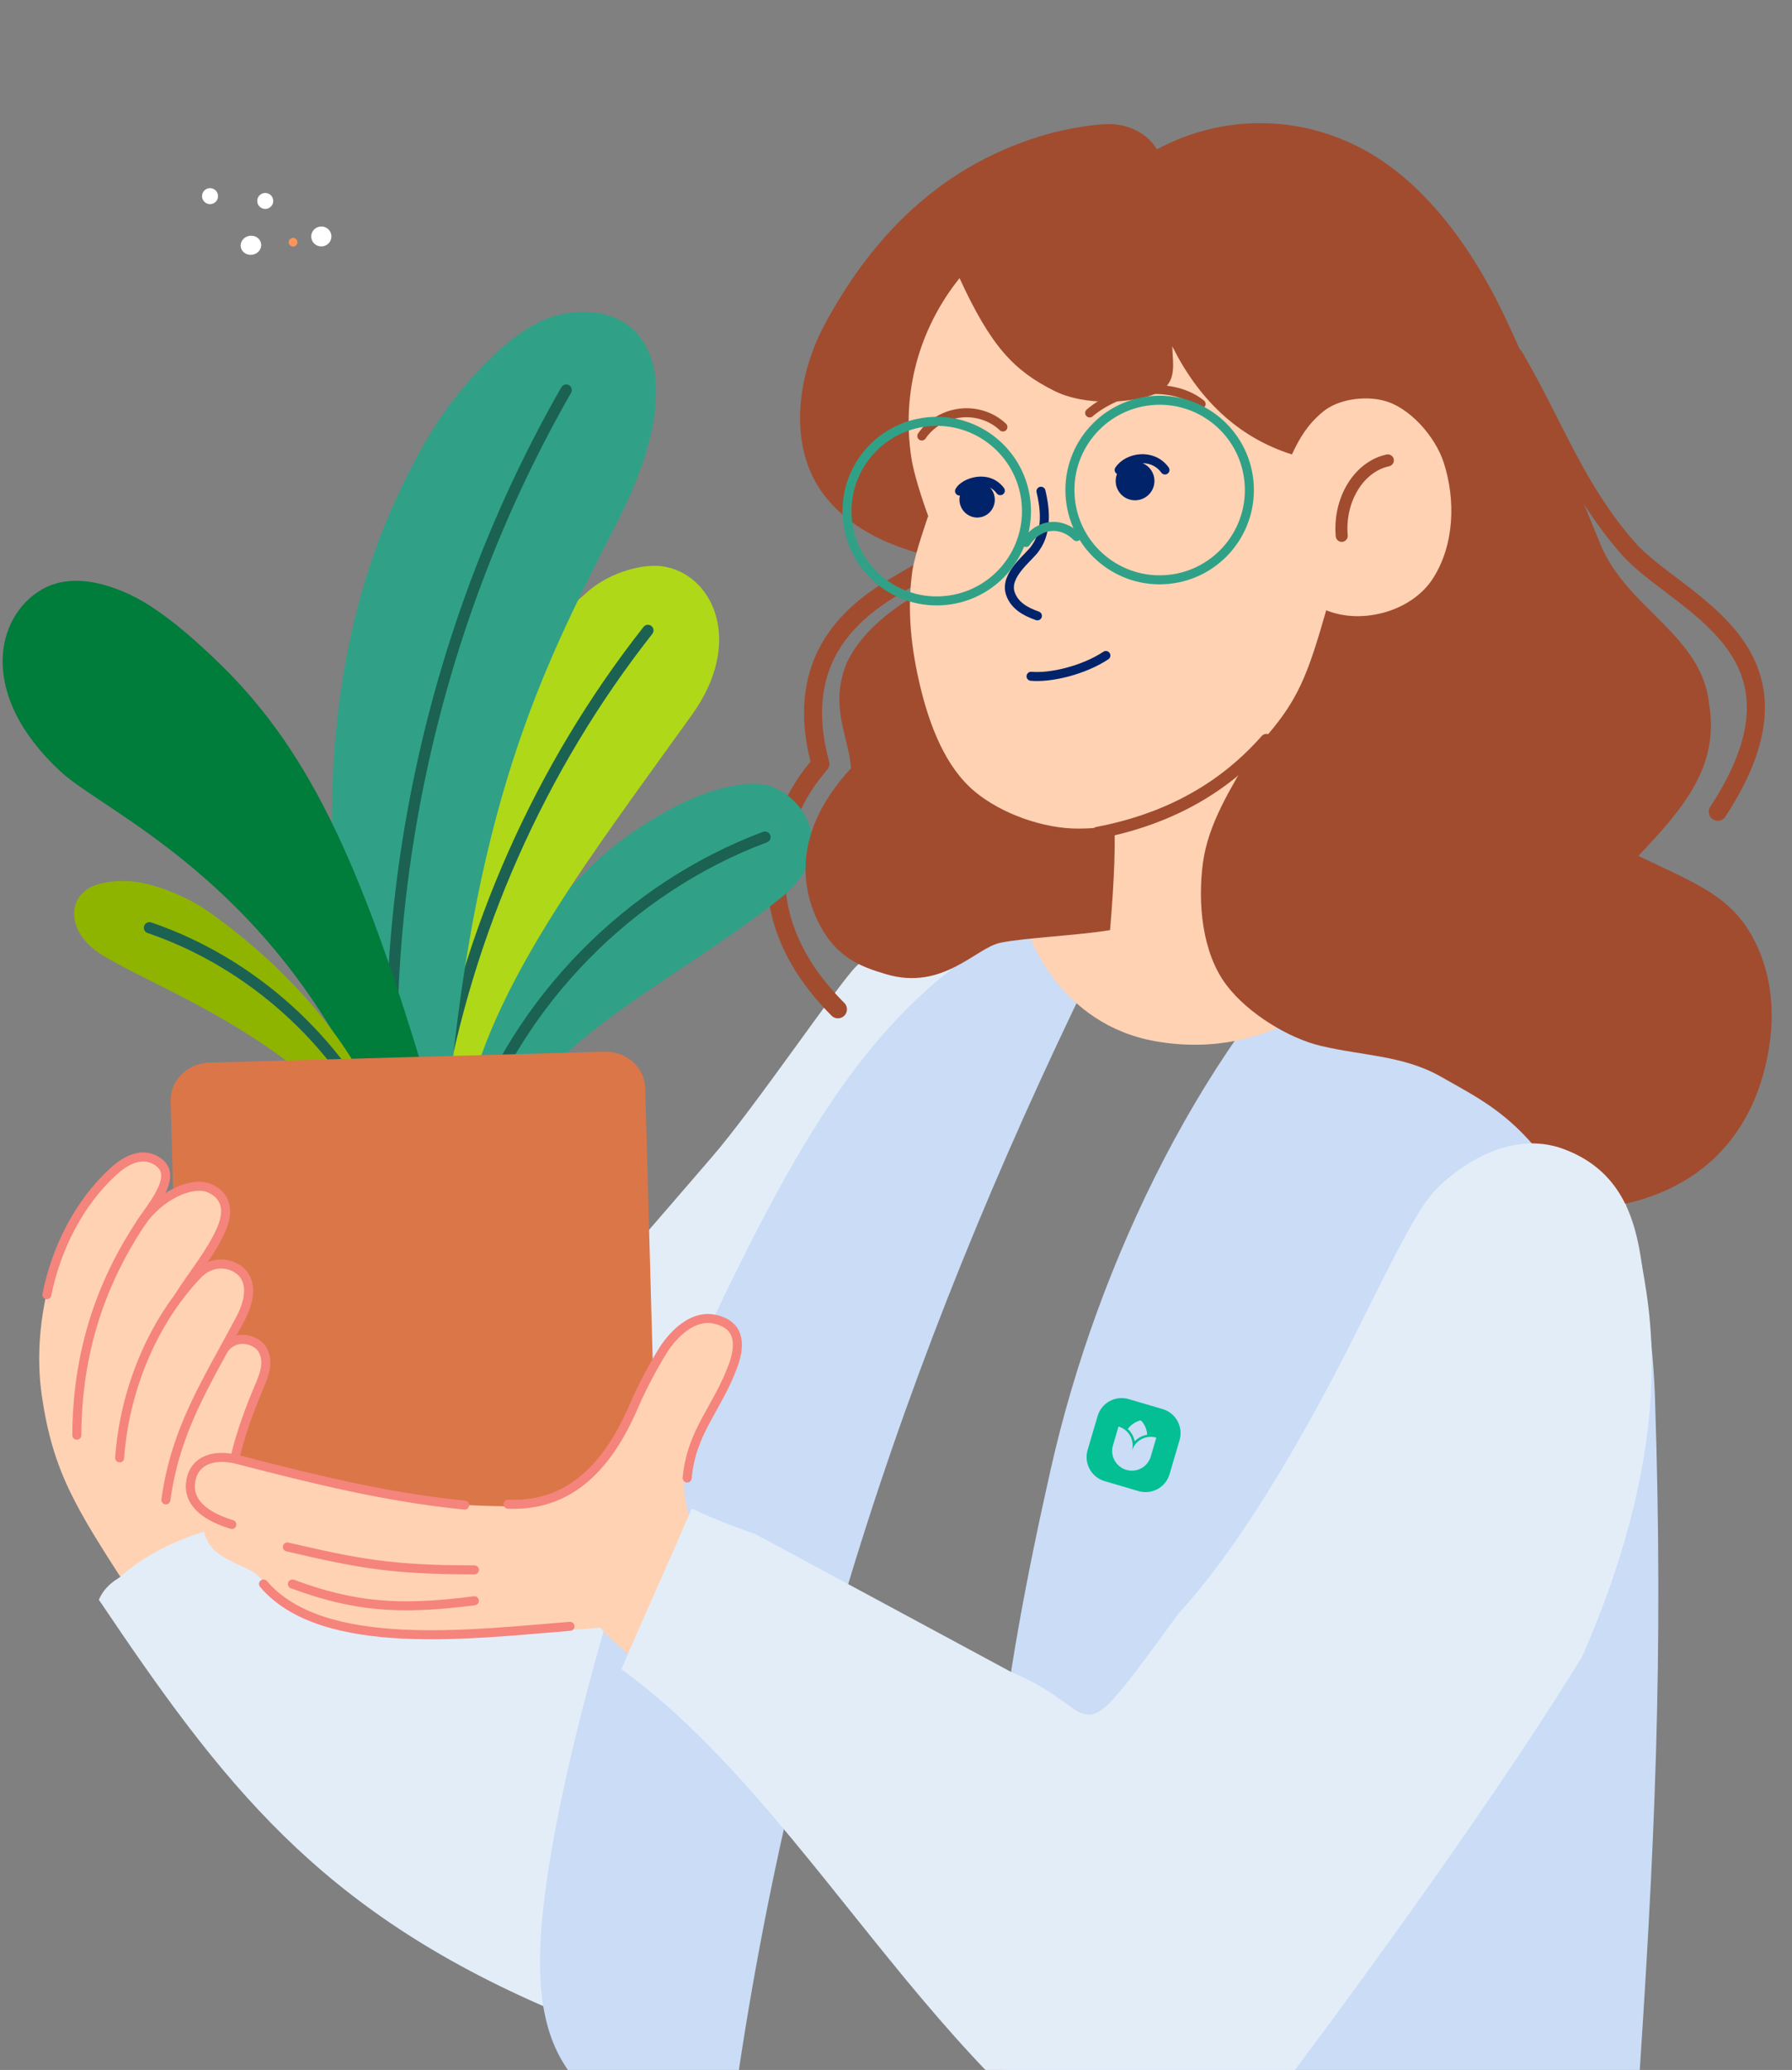
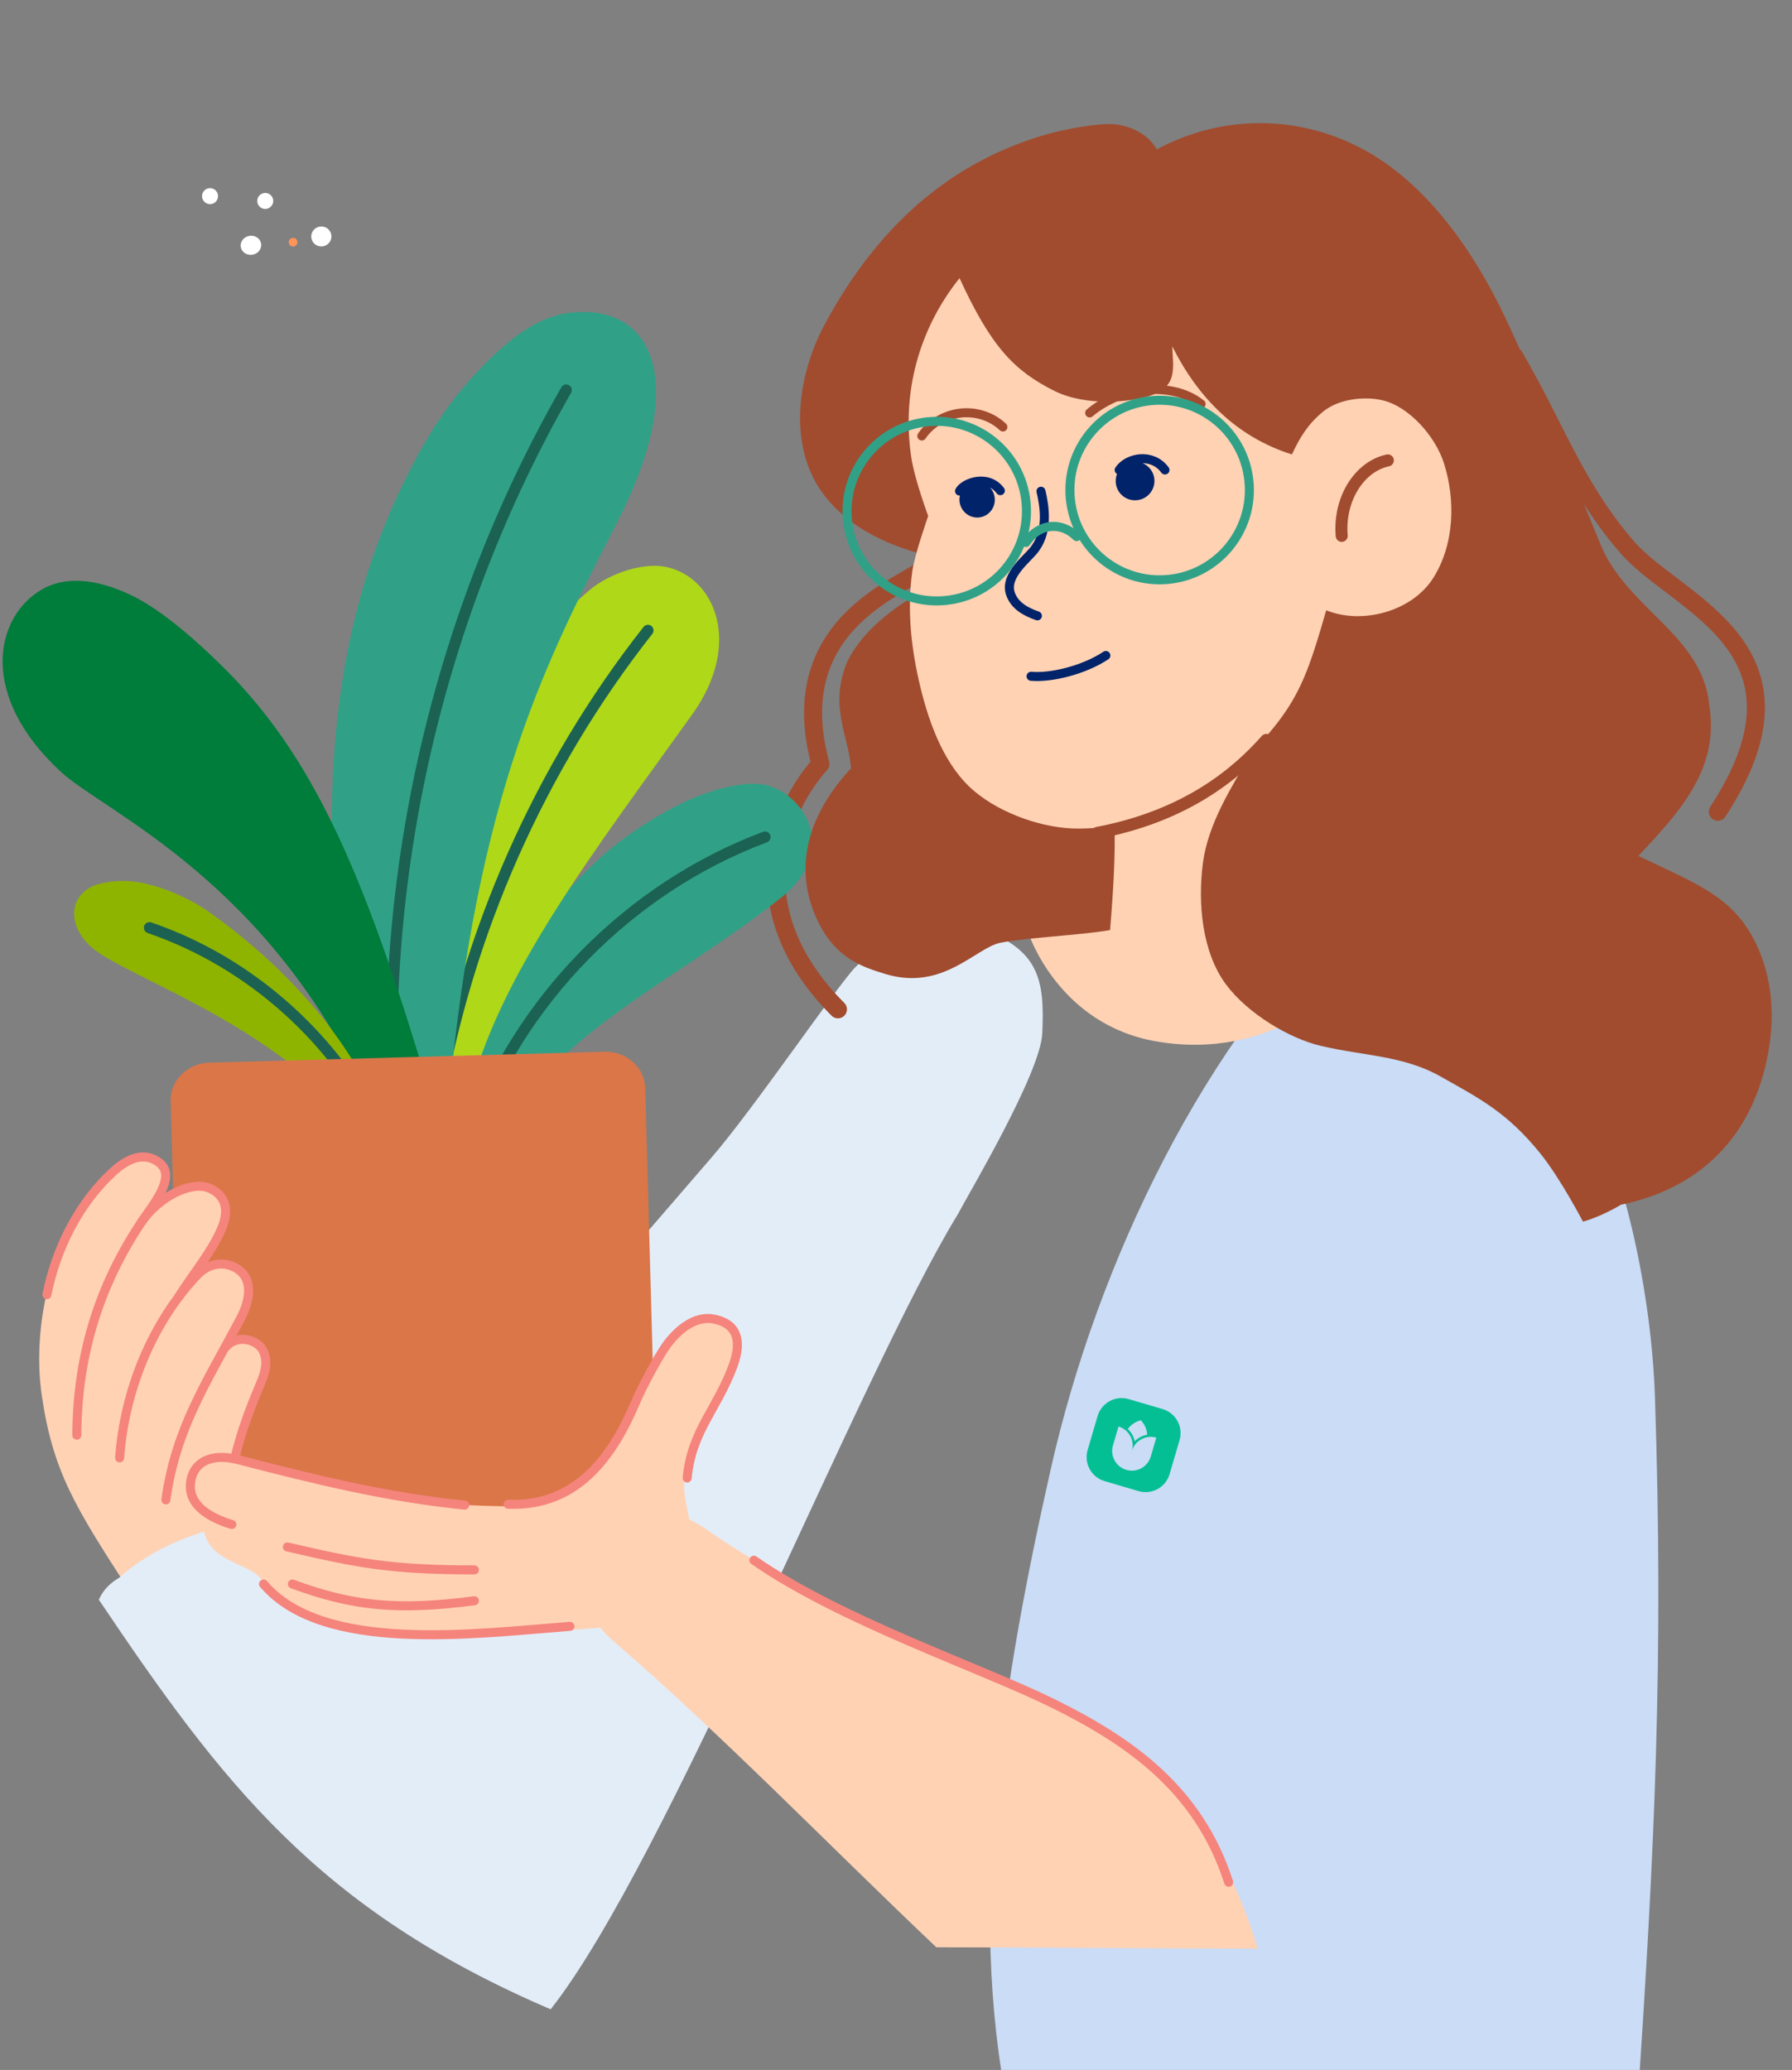
<svg xmlns="http://www.w3.org/2000/svg" width="420" height="485" viewBox="0 0 420 485" fill="none">
  <rect x="0" y="0" width="420" height="485" fill="#808080" stroke="none" />
  <g clip-path="url(#clip0_62_195)">
    <path d="M23.172 374.832C29.099 360.975 61.932 369.057 61.932 369.057L98.217 374.832L98.217 352.559C121.145 362.061 91.887 362.398 117.967 326.823C134.296 309.08 157.077 282.397 166.87 271.087C176.663 259.778 196.449 230.645 200.572 226.52C204.696 222.395 216.909 212.714 230.1 217.674C243.291 222.634 244.921 229.2 244.278 242.194C243.815 251.541 226.861 279.974 224.521 284.461C201.323 322.358 156.425 436.088 129.056 470.795C74.497 447.393 52.037 417.729 23.172 374.832Z" fill="#E3EDF8" />
-     <path d="M169.621 511.456C182.761 400.336 215.946 308.264 259.361 220.579C261.674 215.919 267.508 205.629 267.508 205.629C267.508 205.629 249.409 211.628 247.269 212.577C211.051 229.003 192.8 255.713 169.012 305.15C154.045 336.224 129.335 413.991 126.794 453.217C124.166 492.585 144.55 493.574 169.621 511.456Z" fill="#CADCF6" />
    <path d="M317.283 211.301C282.66 242.988 257.213 295.621 246.276 344.196C235.34 392.771 226.324 445.941 236.407 494.755C277.218 494.576 342.851 494.874 383.663 494.755C387.885 432.944 389.912 388.639 387.885 327.472C387.084 303.304 380.874 274.914 372.285 258.503C365.883 246.33 358.788 236.304 347.585 229.8C336.328 223.176 332.701 215.06 317.283 211.301Z" fill="#CADCF6" />
    <path d="M216.925 132.753C213.845 136.861 183.043 145.079 192.284 178.972C180.706 192.209 174.83 214.92 196.391 236.488" stroke="#A14C2F" stroke-width="4.228" stroke-miterlimit="10" stroke-linecap="round" stroke-linejoin="round" />
    <path d="M116.479 266.984C116.479 266.984 116.799 266.75 117.206 265.964C130.65 241.44 158.901 229.591 183.044 210.345C197.046 199.201 188.236 185.882 179.47 183.934C174.374 182.81 166.386 185.163 160.883 187.7C153.993 190.888 145.734 196.281 140.398 201.245C119.09 221.335 107.179 243.207 101.822 267.757C107.141 267.347 106.209 267.503 110.897 267.258C111.024 267.297 116.479 266.984 116.479 266.984Z" fill="#30A187" />
    <path d="M110.193 266.611C121.478 234.543 147.462 208.043 179.296 196.134" stroke="#1B6252" stroke-width="2.624" stroke-miterlimit="10" stroke-linecap="round" />
    <path d="M109.196 259.217C109.196 259.217 109.429 258.818 109.72 257.692C116.444 228.782 139.514 199.175 162.273 167.345C174.157 150.687 167.472 135.396 156.337 132.886C151.105 131.665 143.02 134.154 138.091 138.331C131.958 143.548 126.476 149.435 122.189 157.098C104.963 188.004 95.709 225.421 94.918 261.543C100.072 260.502 99.17 260.833 103.771 260.064C103.887 260.044 109.196 259.217 109.196 259.217Z" fill="#AFD818" />
    <path d="M102.506 259.017C109.4 218.581 126.525 179.907 151.856 147.707" stroke="#1B6252" stroke-width="2.624" stroke-miterlimit="10" stroke-linecap="round" />
    <path d="M104.887 260.658C104.887 260.658 104.964 260.046 105.109 258.405C111.795 184.828 128.604 153.932 144.869 121.93C160.736 90.773 153.487 73.9 137.975 73.139C130.676 72.803 124.095 74.981 114.48 84.433C105.534 93.234 99.636 102.364 93.41 115.621C78.009 148.497 70.836 194.789 86.553 267.376C93.104 264.664 92.027 265.383 97.879 263.147C98.112 263.108 104.887 260.658 104.887 260.658Z" fill="#30A187" />
    <path d="M92.499 266.023C88.386 205.569 102.581 143.971 132.708 91.387" stroke="#1B6252" stroke-width="2.624" stroke-miterlimit="10" stroke-linecap="round" />
    <path d="M87.711 260.18C87.711 260.18 87.341 259.827 86.836 258.668C63.212 206.272 24.656 190.428 14.241 180.817C-5.176 162.913 -1.201 144.521 9.804 138.12C13.584 135.933 20.128 134.476 30.474 139.33C38.062 142.882 46.51 150.645 51.772 155.778C73.332 176.9 85.586 204.346 101.616 259.048C95.76 259.042 99.079 259.68 93.878 259.875C93.727 259.9 87.711 260.18 87.711 260.18Z" fill="#007C3B" />
    <path d="M81.974 261.505C60.444 239.413 35.387 230.966 23.745 223.63C15.123 218.245 15.585 209.185 23.204 207.133C27.271 206.034 31.28 206.382 33.96 207.012C39.182 208.175 44.882 210.755 49.231 213.861C66.767 226.379 81.441 242.55 89.215 261.132C85.633 261.551 85.497 261.454 82.44 261.786C82.255 261.757 82.119 261.66 81.974 261.505Z" fill="#8FB400" />
    <path d="M35.031 217.374C58.903 225.54 79.131 243.777 89.837 266.659" stroke="#1B6252" stroke-width="2.624" stroke-miterlimit="10" stroke-linecap="round" />
    <path d="M241.141 218.882C241.141 218.882 258.644 216.454 279.814 218.83C298.04 220.896 314.924 230.348 314.924 230.348C314.924 230.348 298.505 248.839 270.881 243.984C248.111 240.007 241.141 218.882 241.141 218.882Z" fill="#FFD2B4" />
    <path d="M42.573 351.065L39.999 257.974C39.866 253.172 43.942 249.132 49.063 248.991L141.67 246.428C146.791 246.286 151.084 250.094 151.216 254.896L153.789 347.936C153.922 352.737 149.846 356.777 144.726 356.919L52.063 359.483C46.944 359.676 42.706 355.867 42.573 351.065Z" fill="#DB7649" />
    <path d="M30.286 372.674C17.673 353.22 12.426 344.87 9.809 327.078C7.191 309.287 12.987 287.771 24.952 274.953C29.651 269.904 39.143 269.047 38.941 276.992C38.892 278.286 37.987 280.294 37.987 280.294C37.987 280.294 47.399 273.823 52.326 280.717C55.112 284.58 52.609 288.71 49.99 293.301C49.526 294.108 47.442 297.107 47.442 297.107C47.442 297.107 54.863 293.126 58.495 300.433C60.266 303.994 56.373 310.431 54.31 314.169C61.219 311.712 65.155 317.656 60.38 326.378C46.402 351.849 57.805 364.347 65.266 384.806C70.409 398.861 63.17 404.135 50.717 396.486C47.374 393.823 46.567 393.359 44.447 391.183C38.872 385.419 35.626 380.862 30.286 372.674Z" fill="#FFD2B4" />
    <path d="M52.709 315.829C55.718 312.255 60.24 314.158 61.414 316.055C62.933 318.53 62.326 321.254 60.957 324.416C50.561 348.74 51.92 360.87 61.493 376.298" stroke="#F5847C" stroke-width="2.114" stroke-miterlimit="10" stroke-linecap="round" />
    <path d="M10.987 303.359C13.134 292.599 18.468 281.87 26.566 274.495C29.018 272.237 32.556 270.073 35.901 271.582C40.883 273.833 38.796 278.333 34.928 283.776C23.44 299.875 18.093 317.188 18.006 336.267" stroke="#F5847C" stroke-width="2.114" stroke-miterlimit="10" stroke-linecap="round" />
    <path d="M28.044 341.589C29.14 326.045 35.57 309.867 46.355 298.617C49.178 295.713 53.081 295.444 55.963 297.529C58.845 299.614 59.159 303.842 56.145 309.379C48.333 324.053 41.198 334.756 38.876 351.429" stroke="#F5847C" stroke-width="2.114" stroke-miterlimit="10" stroke-linecap="round" />
    <path d="M33.081 286.432C37.297 280.297 44.786 276.686 48.962 278.358C52.146 279.659 54.195 282.62 51.897 287.974C49.484 293.559 45.109 298.677 41.865 303.868" stroke="#F5847C" stroke-width="2.114" stroke-miterlimit="10" stroke-linecap="round" />
    <path d="M219.453 456.264C194.205 432.35 169.472 406.679 143.759 384.521C134.31 376.36 136.892 367.734 142.468 361.123C148.045 354.511 155.841 351.516 165.703 358.437C193.172 377.703 227.25 388.446 254.564 402.444C275.578 413.187 288.383 435.294 294.786 456.574C269.899 456.574 244.082 456.264 219.453 456.264Z" fill="#FFD2B4" />
    <path d="M62.029 355.988C39.102 358.598 27.731 368.663 23.258 374.814L56.996 417.872L101.359 414.517C95.891 394.138 80.37 353.901 62.029 355.988Z" fill="#E3EDF8" />
    <path d="M176.695 365.575C197.09 379.779 229.981 390.781 247.071 399.252C264.523 407.929 280.943 419.086 287.965 441.037" stroke="#F5847C" stroke-width="2.114" stroke-miterlimit="10" stroke-linecap="round" />
    <path d="M158.735 371.196C153.985 378.013 147.428 380.906 138.392 381.577C130.182 382.197 127.342 382.249 116.344 383.075C106.069 383.85 95.072 383.592 84.848 382.404C76.897 381.474 66.777 378.892 62.439 371.609C60.271 367.942 57.328 367.477 54.539 365.979C52.887 365.101 50.357 363.964 48.911 361.537C46.33 357.198 49.118 355.907 48.55 355.597C46.072 354.151 43.8 351.103 44.626 347.746C46.898 338.914 56.089 341.599 64.763 344.44C84.745 351.052 103.178 352.963 122.076 352.963C142.574 352.963 146.756 326.827 155.999 315.567C162.763 307.355 169.165 307.871 172.212 311.797C175 315.412 172.108 322.024 169.94 326.053C167.771 330.081 165.189 334.885 162.763 338.759C160.336 342.633 159.975 347.229 160.594 351C161.885 358.696 164.054 362.983 159.252 370.421C159.045 370.731 158.89 370.937 158.735 371.196Z" fill="#FFD2B4" />
    <path d="M119.078 352.453C135.394 353.124 143.707 340.935 148.922 328.642C150.574 324.768 154.189 318.105 155.944 315.574C159.042 311.184 163.173 308.239 167.304 309.066C173.293 310.254 173.706 314.747 171.847 319.913C168.026 330.294 162.089 335.253 161.056 346.306" stroke="#F5847C" stroke-width="2.114" stroke-miterlimit="10" stroke-linecap="round" />
    <path d="M54.336 357.2C49.069 355.599 44.267 352.707 44.629 347.748C44.99 342.79 49.276 340.31 55.833 342.015C73.543 346.612 90.685 350.847 108.912 352.655" stroke="#F5847C" stroke-width="2.114" stroke-miterlimit="10" stroke-linecap="round" />
    <path d="M67.352 362.463C83.823 366.285 91.516 367.835 111.188 367.835" stroke="#F5847C" stroke-width="2.114" stroke-miterlimit="10" stroke-linecap="round" />
    <path d="M68.531 371.145C82.782 376.413 93.315 377.394 111.18 375.07" stroke="#F5847C" stroke-width="2.114" stroke-miterlimit="10" stroke-linecap="round" />
    <path d="M61.766 371.145C75.603 387.466 111.127 382.818 133.587 381.062" stroke="#F5847C" stroke-width="2.114" stroke-miterlimit="10" stroke-linecap="round" />
    <path d="M302.729 181.867L261.65 179.318L259.188 226.266L300.266 228.815L302.729 181.867Z" fill="#FFD2B4" />
    <circle cx="49.227" cy="45.957" r="1.875" fill="white" />
    <circle cx="62.164" cy="47.083" r="1.875" fill="white" />
    <path d="M223.236 135.348C213.764 138.967 202.75 146.135 198.44 155.343C194.333 165.614 198.828 172.221 199.466 179.993C187.146 193.345 187.146 205.67 191.253 214.913C195.359 224.157 201.401 226.402 207.68 228.265C221.025 232.225 228.697 222.072 234.444 220.901C240.031 219.73 252.99 219.155 260.173 217.931C262.153 194.173 261.867 181.126 255.695 167.179C249.469 153.233 238.295 141.522 223.236 135.348Z" fill="#A14C2F" />
    <path d="M224.563 131.614C212.538 129.751 199.82 125.28 192.69 115.379C184.655 104.201 186.836 87.913 193.381 75.829C205.194 54.005 221.796 38.142 245.635 31.382C249.413 30.318 257.555 28.721 261.439 29.146C265.324 29.572 269.208 31.595 271.124 35.002C286.236 26.858 304.062 26.804 319.227 34.842C334.392 42.88 345.514 59.009 352.857 74.552C360.732 91.319 367.171 108.3 375.099 127.516C381.325 142.686 398.938 148.755 400.588 165.043C403.035 179.788 394.255 189.688 383.986 200.547C396.597 206.562 404.259 209.49 409.474 217.421C414.689 225.353 416.125 235.307 414.742 244.675C411.815 264.743 399.76 278.175 379.912 282.274C374.964 285.244 371.006 286.234 371.006 286.234C371.006 286.234 365.86 276.335 361.11 270.395C353.193 260.496 346.365 257.184 337.638 252.234C328.911 247.283 319.333 247.39 309.542 245.048C302.252 243.344 292.462 237.542 287.353 230.676C281.713 223.117 280.702 211.566 281.926 202.251C283.149 192.935 288.577 184.525 293.313 176.381C298.049 168.237 299.485 163.18 302.465 154.237" fill="#A14C2F" />
    <path d="M224.891 65.17C215.313 77.147 211.269 92.158 213.61 107.328C214.408 112.491 217.548 120.902 217.548 120.902C217.548 120.902 214.355 129.951 213.823 133.837C212.546 143.152 213.557 152.148 215.792 161.303C217.92 169.98 221.539 179.668 228.403 185.417C234.682 190.686 244.633 194.2 252.827 194.146C261.022 194.093 269.323 192.337 276.772 188.877C285.872 184.725 292.151 178.284 298.483 170.512C304.762 162.741 306.943 156.566 310.828 142.992C319.342 146.452 331.048 143.205 335.944 135.38C340.839 127.609 341.212 117.229 338.392 108.446C336.423 102.325 330.357 95.298 324.078 93.808C319.661 92.743 313.648 93.542 310.136 96.416C306.624 99.29 304.709 102.378 302.793 106.476C289.916 102.431 280.763 93.222 274.75 81.139C274.857 85.663 276.24 90.401 269.961 92.583C264.906 94.34 254.424 95.245 247.08 91.572C237.609 86.835 232.234 81.139 224.891 65.17Z" fill="#FFD2B4" />
    <path d="M354.885 83.481C364.711 100.332 369.272 114.375 381.554 128.417C393.132 141.653 427.696 151.871 402.611 190.2" stroke="#A14C2F" stroke-width="4.228" stroke-miterlimit="10" stroke-linecap="round" />
    <ellipse cx="75.311" cy="55.404" rx="2.368" ry="2.339" transform="rotate(-9.383 75.311 55.404)" fill="white" />
    <ellipse cx="58.812" cy="57.472" rx="2.417" ry="2.24" transform="rotate(-9.383 58.812 57.472)" fill="white" />
    <path d="M266.768 117.161C269.257 116.75 270.917 114.412 270.512 111.957C270.106 109.503 267.783 107.823 265.293 108.235C262.804 108.646 261.144 110.984 261.55 113.439C261.955 115.893 264.278 117.573 266.768 117.161Z" fill="#00236A" />
    <path d="M262.304 110.12C264.283 107.15 270.07 106.071 273.039 110.121" stroke="#00236A" stroke-width="2.114" stroke-miterlimit="10" stroke-linecap="round" />
    <path d="M230.025 121.144C232.237 120.594 233.59 118.324 233.03 116.074C232.471 113.825 230.214 112.453 228.002 113.003C225.789 113.553 224.437 115.823 224.996 118.072C225.555 120.322 227.812 121.694 230.025 121.144Z" fill="#00236A" />
    <path d="M224.889 115.058C225.924 113.1 231.482 111.008 234.451 114.967" stroke="#00236A" stroke-width="2.114" stroke-miterlimit="10" stroke-linecap="round" />
    <path d="M216.05 102.159C218.06 99.199 221.449 97.208 225.118 96.787C228.786 96.366 232.509 97.612 235.056 100.051" stroke="#A14C2F" stroke-width="2.114" stroke-miterlimit="10" stroke-linecap="round" />
    <path d="M259.188 153.59C254.006 157.028 246.285 158.883 241.654 158.458" stroke="#00236A" stroke-width="2.114" stroke-miterlimit="10" stroke-linecap="round" />
    <path d="M255.39 96.755C258.189 94.299 263.902 91.377 268.754 91.249C272.598 91.148 277.453 91.443 281.503 94.659" stroke="#A14C2F" stroke-width="2.114" stroke-miterlimit="10" stroke-linecap="round" />
    <circle cx="68.688" cy="56.748" r="1.02" transform="rotate(-9.383 68.688 56.748)" fill="#FF945B" />
    <path d="M314.466 125.553C313.737 117.071 318.493 109.323 325.274 107.874" stroke="#A14C2F" stroke-width="2.819" stroke-miterlimit="10" stroke-linecap="round" />
    <path d="M243.978 115.101C244.772 118.417 245.722 124.171 242.722 128.361C241.361 130.556 235.331 134.623 236.802 139.059C237.756 141.856 240.265 143.297 243.139 144.3" stroke="#00236A" stroke-width="2.114" stroke-miterlimit="10" stroke-linecap="round" stroke-linejoin="round" />
    <path d="M296.795 173.366C289.809 181.26 277.994 191.186 257.212 195.146" stroke="#A14C2F" stroke-width="2.819" stroke-miterlimit="10" stroke-linecap="round" />
    <path d="M240.462 127.101C243.731 122.313 248.998 122.357 252.326 125.733" stroke="#30A187" stroke-width="2.114" stroke-linecap="round" />
    <path d="M217.448 98.827C205.892 99.988 197.463 110.301 198.623 121.862C199.784 133.424 210.094 141.854 221.65 140.694C233.207 139.533 241.636 129.221 240.475 117.659C239.315 106.098 229.005 97.666 217.448 98.827Z" stroke="#30A187" stroke-width="2.114" />
    <path d="M269.691 93.885C258.134 95.046 249.705 105.359 250.866 116.921C252.026 128.482 262.336 136.913 273.892 135.752C285.449 134.592 293.878 124.279 292.718 112.718C291.557 101.156 281.247 92.725 269.691 93.885Z" stroke="#30A187" stroke-width="2.114" />
-     <path d="M145.638 391.127C151.565 377.27 156.222 367.232 162.112 353.46C168.506 356.547 177.062 359.458 177.062 359.458L236.921 391.721C259.848 401.224 250.221 413.529 276.301 377.954C292.631 360.211 308.817 330.389 318.703 310.518C328.59 290.648 332.765 282.463 336.888 278.339C341.011 274.214 353.387 264.304 366.577 269.264C379.769 274.224 383.185 285.188 384.718 295.662C386.072 304.922 394.042 335.299 370.802 388.182C347.604 426.079 304.602 484.606 277.233 519.314C222.674 495.911 191.909 424.522 145.638 391.127Z" fill="#E3EDF8" />
    <path d="M272.495 330.161L264.53 327.817C263.038 327.379 261.434 327.551 260.07 328.295C258.705 329.039 257.692 330.295 257.253 331.786L254.91 339.751C254.693 340.49 254.623 341.264 254.704 342.03C254.786 342.796 255.018 343.538 255.386 344.214C255.755 344.89 256.253 345.487 256.852 345.971C257.452 346.455 258.14 346.815 258.879 347.033L266.844 349.377C268.335 349.815 269.939 349.644 271.303 348.9C272.667 348.156 273.679 346.901 274.118 345.41L276.464 337.429C276.9 335.939 276.727 334.337 275.983 332.974C275.238 331.612 273.984 330.6 272.495 330.161V330.161ZM267.39 332.799C268.276 333.706 268.802 334.904 268.872 336.17C267.757 336.35 266.731 336.887 265.949 337.702C265.733 336.594 265.162 335.586 264.323 334.832C265.065 333.801 266.156 333.075 267.393 332.79L267.39 332.799ZM269.709 341.278C269.363 342.452 268.566 343.441 267.491 344.028C266.416 344.614 265.152 344.749 263.978 344.403C262.803 344.058 261.814 343.259 261.228 342.185C260.642 341.11 260.506 339.846 260.852 338.671L262.153 334.246C262.734 334.416 263.276 334.699 263.748 335.078C264.219 335.458 264.612 335.926 264.902 336.458C265.193 336.989 265.376 337.572 265.442 338.174C265.507 338.776 265.453 339.384 265.283 339.965C265.63 338.793 266.428 337.807 267.502 337.224C268.576 336.64 269.838 336.506 271.01 336.852L269.709 341.278Z" fill="#04BF94" />
  </g>
  <defs>
    <clipPath id="clip0_62_195">
      <rect width="420" height="485" fill="white" />
    </clipPath>
  </defs>
</svg>